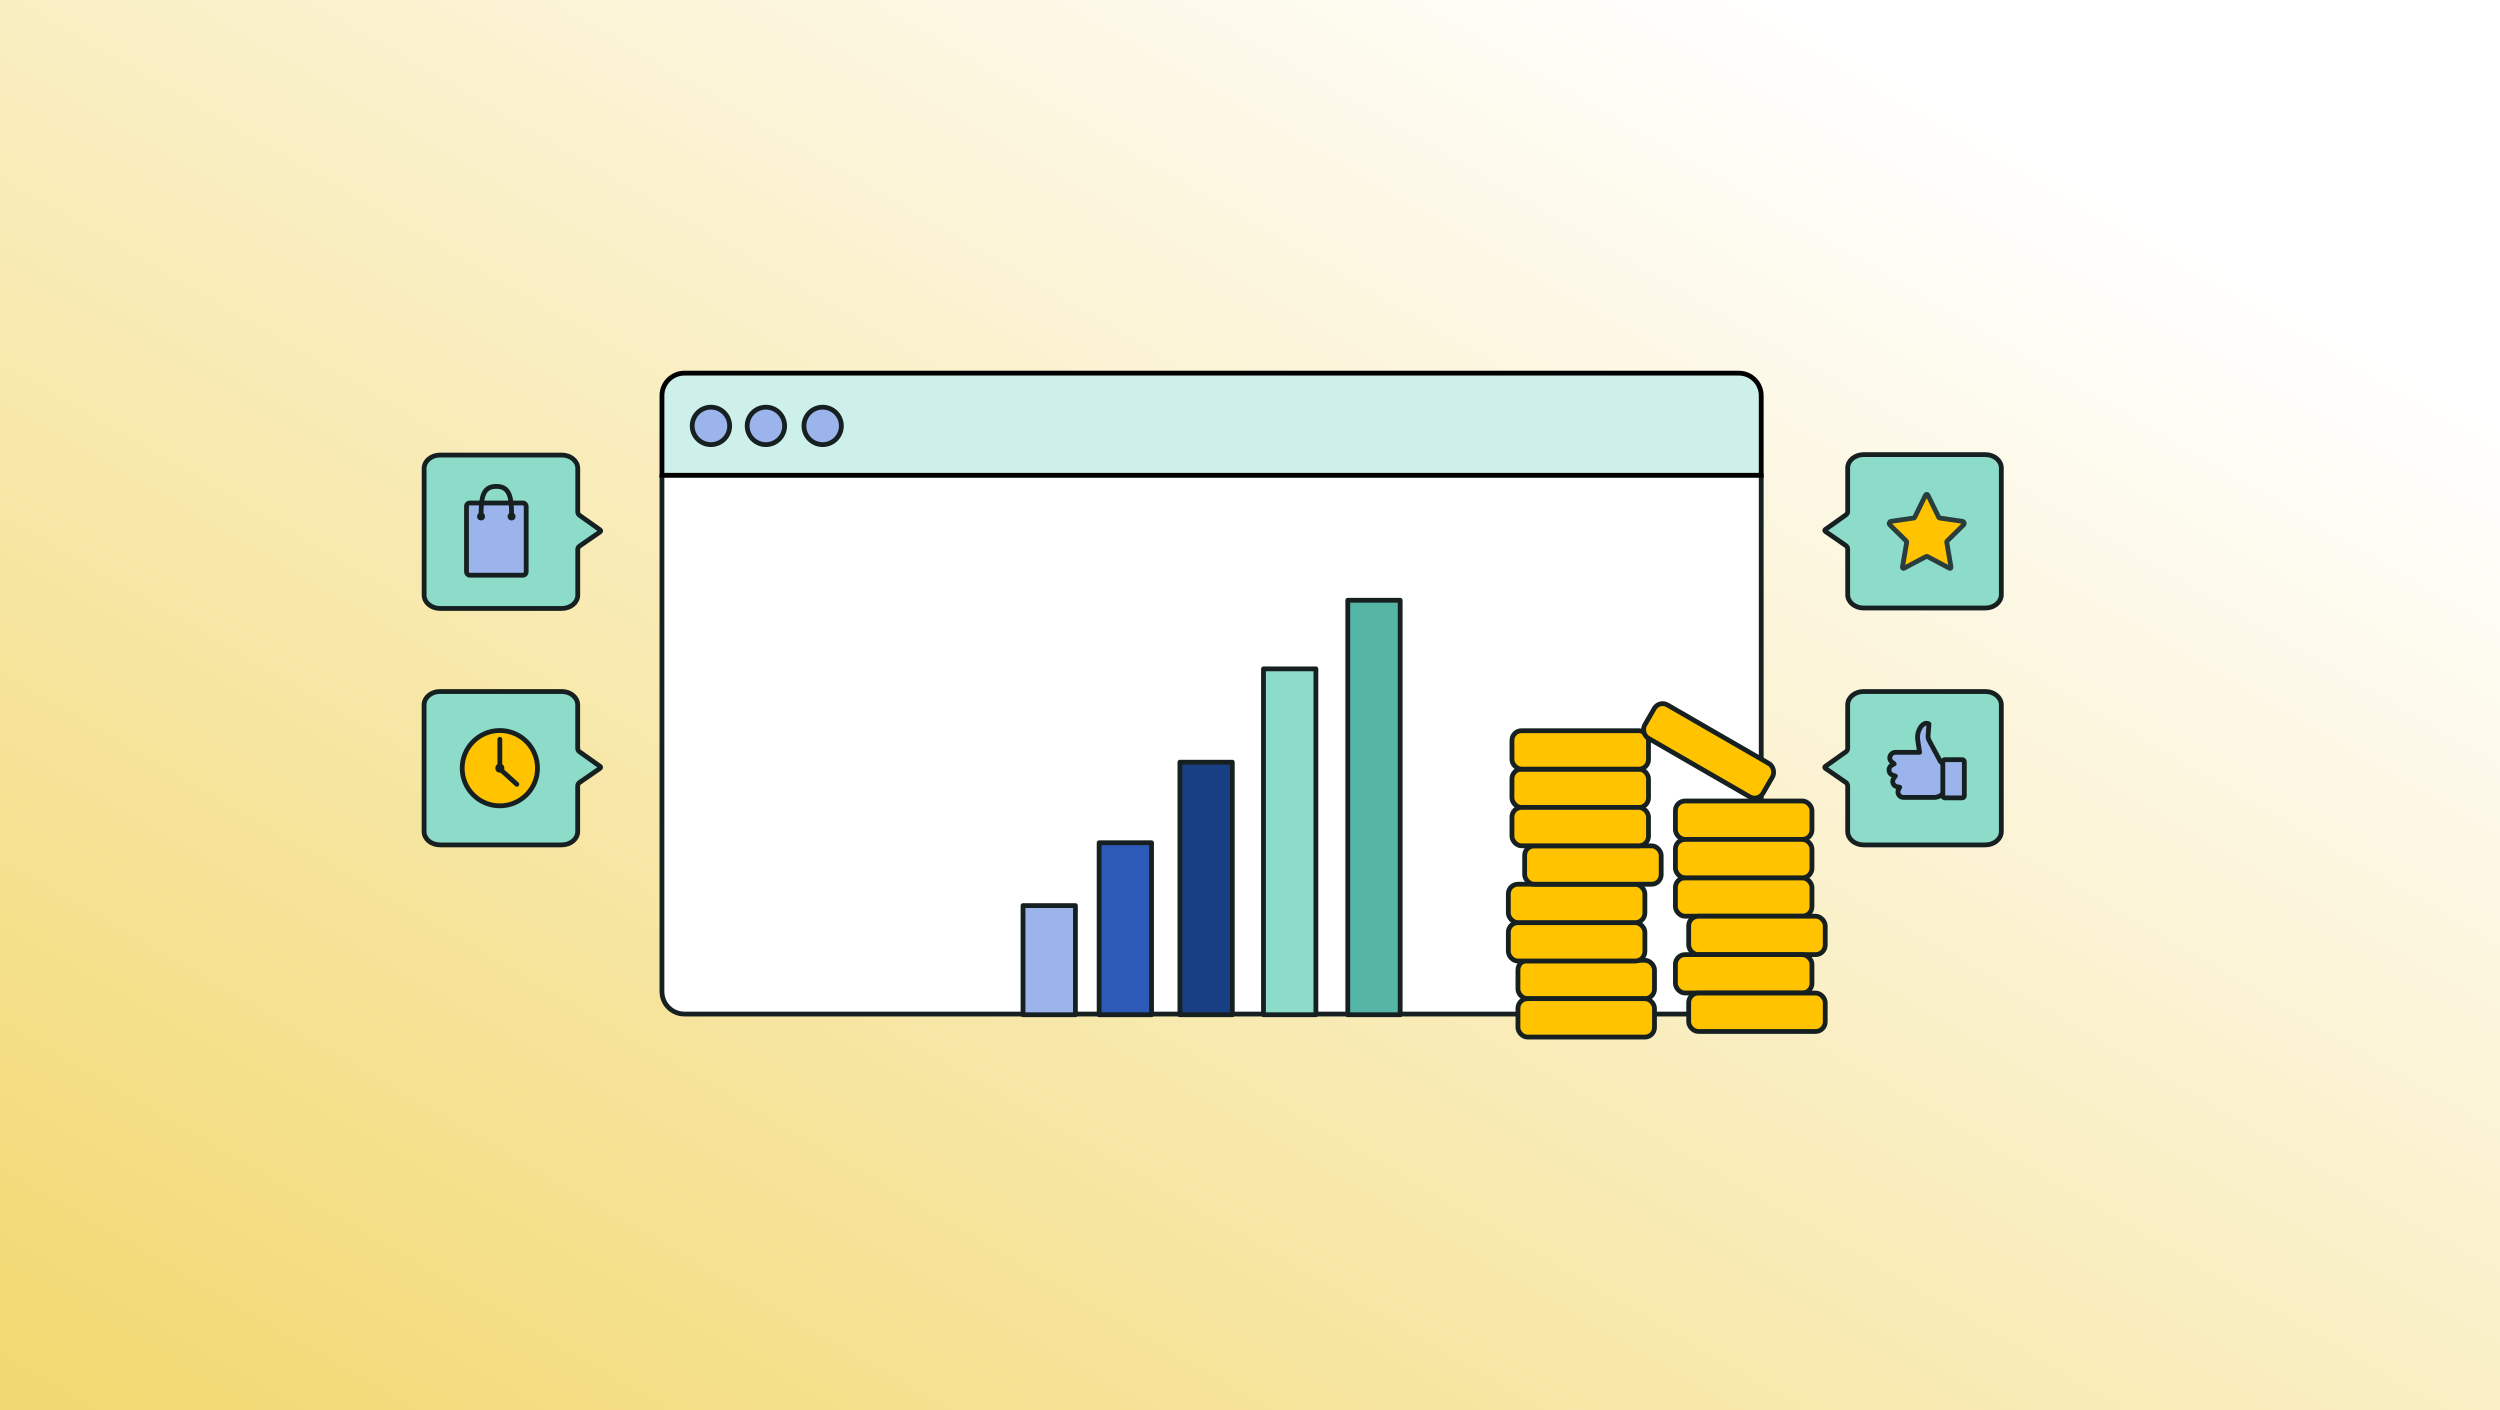
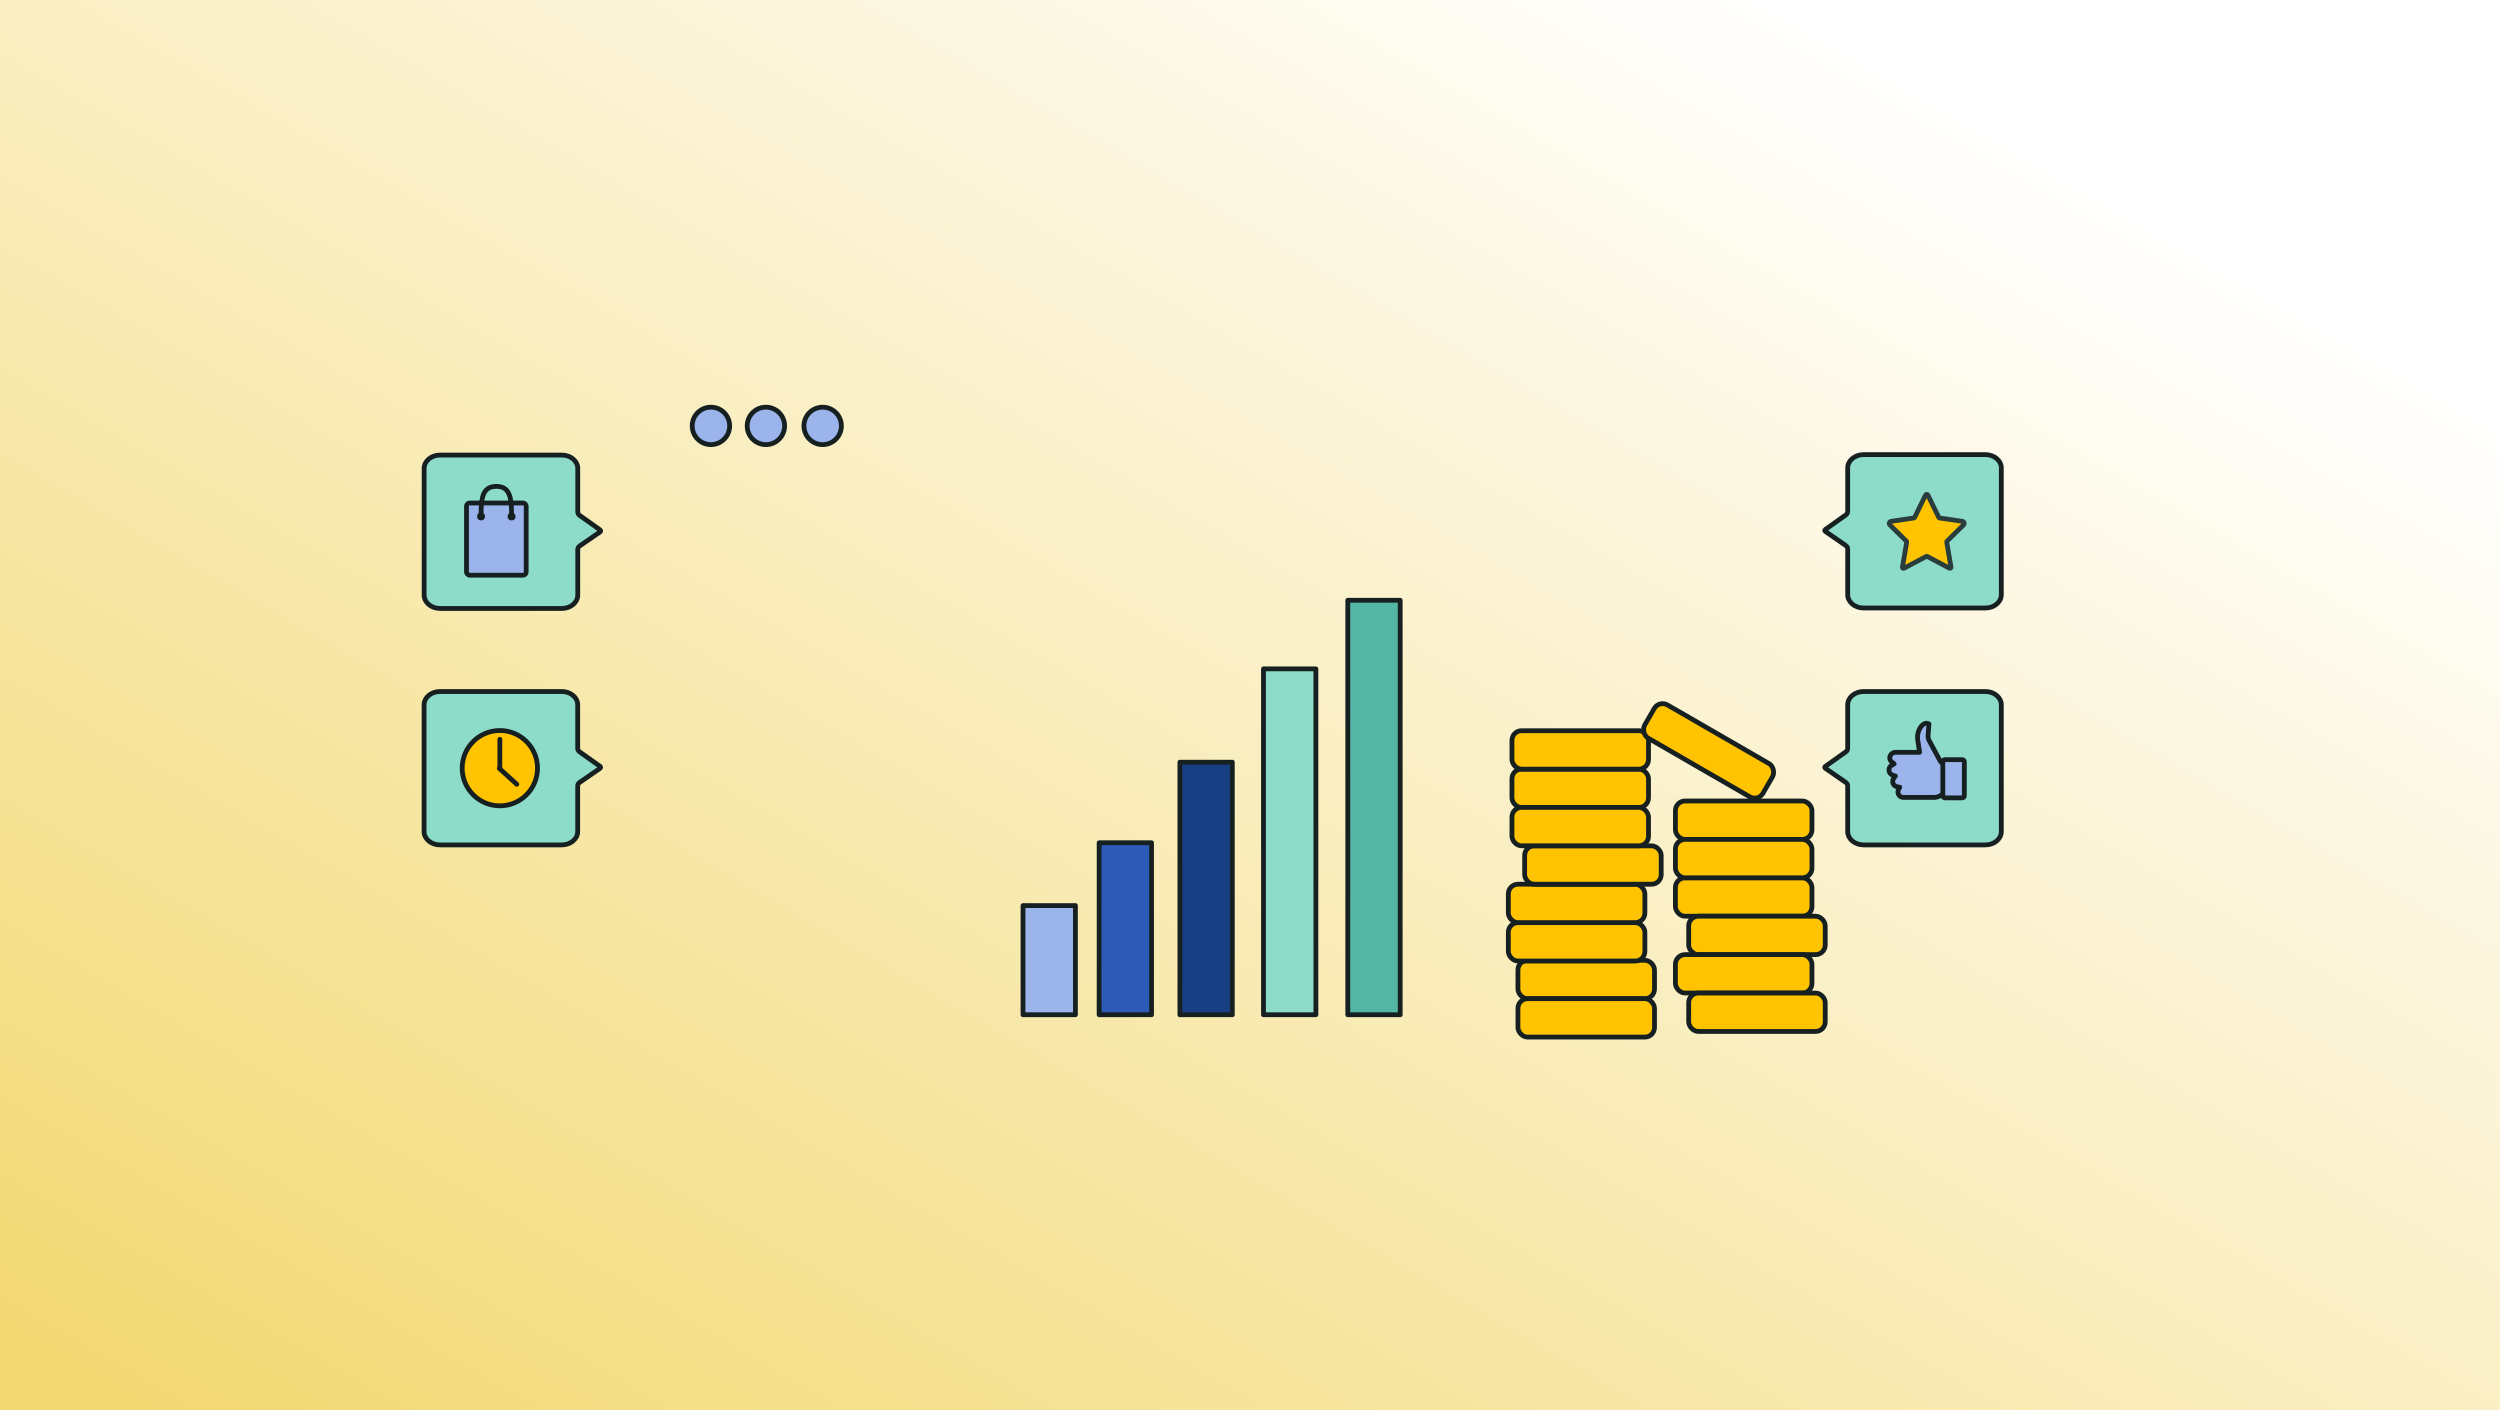
<svg xmlns="http://www.w3.org/2000/svg" id="Layer_2" data-name="Layer 2" viewBox="0 0 780 440">
  <rect x="0" y="0" width="780" height="440" fill="#808080" stroke="none" />
  <defs>
    <style> .cls-1, .cls-2, .cls-3, .cls-4, .cls-5, .cls-6, .cls-7, .cls-8, .cls-9, .cls-10, .cls-11, .cls-12, .cls-13 { stroke-width: 1.5px; } .cls-1, .cls-2, .cls-3, .cls-6, .cls-7 { stroke-miterlimit: 10; } .cls-1, .cls-3, .cls-4, .cls-5, .cls-7, .cls-8, .cls-9, .cls-10, .cls-11, .cls-12, .cls-13 { stroke: #172020; } .cls-1, .cls-13 { fill: none; } .cls-14 { fill: url(#linear-gradient); } .cls-14, .cls-15 { stroke-width: 0px; } .cls-2 { stroke: #293d3d; } .cls-2, .cls-3, .cls-11 { fill: #ffc300; } .cls-4 { fill: #183e84; } .cls-4, .cls-5, .cls-8, .cls-9, .cls-10, .cls-11, .cls-12, .cls-13 { stroke-linecap: round; stroke-linejoin: round; } .cls-5 { fill: #2d5ab7; } .cls-6 { fill: #cef0ea; stroke: #000; } .cls-7, .cls-8 { fill: #9bb5ec; } .cls-9 { fill: #55b6a6; } .cls-10 { fill: #8ddcc9; } .cls-12 { fill: #fff; } .cls-15 { fill: #172020; } </style>
    <linearGradient id="linear-gradient" x1="526.53" y1="-15.44" x2="112.65" y2="698.27" gradientUnits="userSpaceOnUse">
      <stop offset="0" stop-color="#fff" />
      <stop offset=".79" stop-color="#f2d870" />
    </linearGradient>
  </defs>
  <g id="Layer_1-2" data-name="Layer 1">
    <g>
      <rect class="cls-14" width="780" height="440" />
      <g>
-         <path class="cls-12" d="m206.53,148.18h342.97v161.2c0,3.86-3.14,7-7,7H213.53c-3.86,0-7-3.14-7-7v-161.2h0Z" />
-         <path class="cls-6" d="m213.53,116.42h328.97c3.86,0,7,3.14,7,7v24.87H206.53v-24.87c0-3.86,3.14-7,7-7Z" />
        <circle class="cls-8" cx="221.81" cy="132.88" r="5.84" />
        <circle class="cls-8" cx="238.96" cy="132.88" r="5.84" />
        <circle class="cls-8" cx="256.67" cy="132.88" r="5.84" />
        <g>
          <rect class="cls-8" x="319.18" y="282.54" width="16.35" height="34.06" />
          <rect class="cls-5" x="342.93" y="262.94" width="16.35" height="53.66" />
          <rect class="cls-4" x="368.13" y="237.8" width="16.35" height="78.8" />
          <rect class="cls-10" x="394.21" y="208.68" width="16.35" height="107.91" />
          <rect class="cls-9" x="420.51" y="187.29" width="16.35" height="129.31" />
        </g>
        <g>
          <rect class="cls-3" x="522.73" y="273.88" width="42.6" height="11.98" rx="3" ry="3" />
          <rect class="cls-3" x="473.6" y="299.61" width="42.6" height="11.98" rx="3" ry="3" />
          <rect class="cls-3" x="473.6" y="311.59" width="42.6" height="11.98" rx="3" ry="3" />
          <rect class="cls-3" x="526.87" y="285.86" width="42.6" height="11.98" rx="3" ry="3" />
          <rect class="cls-3" x="522.73" y="297.84" width="42.6" height="11.98" rx="3" ry="3" />
          <rect class="cls-3" x="522.73" y="249.91" width="42.6" height="11.98" rx="3" ry="3" />
          <rect class="cls-3" x="526.87" y="309.83" width="42.6" height="11.98" rx="3" ry="3" />
          <rect class="cls-3" x="470.6" y="287.86" width="42.6" height="11.98" rx="3" ry="3" />
          <rect class="cls-3" x="470.6" y="275.88" width="42.6" height="11.98" rx="3" ry="3" />
          <rect class="cls-3" x="471.73" y="239.96" width="42.6" height="11.98" rx="3" ry="3" />
          <rect class="cls-3" x="471.73" y="227.98" width="42.6" height="11.98" rx="3" ry="3" />
          <rect class="cls-3" x="522.73" y="261.9" width="42.6" height="11.98" rx="3" ry="3" />
          <rect class="cls-3" x="511.79" y="228.29" width="42.6" height="11.98" rx="3" ry="3" transform="translate(188.56 -235.16) rotate(30)" />
          <rect class="cls-3" x="475.69" y="263.9" width="42.6" height="11.98" rx="3" ry="3" />
          <rect class="cls-3" x="471.73" y="251.91" width="42.6" height="11.98" rx="3" ry="3" />
        </g>
      </g>
      <g>
        <path class="cls-10" d="m569.33,165.49h0c0,.12.06.23.17.31l6.36,4.39c.39.27.62.67.62,1.1v14.25c0,2.3,2.23,4.16,4.97,4.16h37.99c2.75,0,4.97-1.86,4.97-4.16v-39.54c0-2.3-2.23-4.16-4.97-4.16h-37.99c-2.75,0-4.97,1.86-4.97,4.16v13.58c0,.42-.22.82-.6,1.09l-6.38,4.53c-.11.08-.17.19-.17.3h0Z" />
        <path class="cls-2" d="m601.28,173.6l6.96,3.69c.24.13.51-.08.47-.34l-1.33-7.82c-.02-.11.02-.21.09-.29l5.15-5.07c.39-.38.17-1.04-.36-1.12l-7.12-1.04c-.1-.02-.2-.08-.24-.18l-3.37-6.9c-.22-.44-.57-.44-.79,0l-3.37,6.9c-.05.1-.14.16-.24.18l-7.15,1.05c-.52.08-.73.73-.35,1.1l5.17,5.09c.08.07.11.18.09.29l-1.33,7.82c-.05.27.23.47.47.34l6.96-3.69c.09-.05.21-.05.3,0Z" />
        <path class="cls-10" d="m569.33,239.4h0c0,.12.06.23.17.31l6.36,4.39c.39.27.62.67.62,1.1v14.25c0,2.3,2.23,4.16,4.97,4.16h37.99c2.75,0,4.97-1.86,4.97-4.16v-39.54c0-2.3-2.23-4.16-4.97-4.16h-37.99c-2.75,0-4.97,1.86-4.97,4.16v13.58c0,.42-.22.82-.6,1.09l-6.38,4.53c-.11.08-.17.19-.17.3h0Z" />
        <g>
          <path class="cls-8" d="m590.58,241.88l.78.24-.49.65c-.23.3-.35.65-.35,1.03,0,.84.6,1.54,1.42,1.68l.78.13-.37.7c-.13.24-.19.51-.19.78,0,.9.7,1.64,1.6,1.7h9.84s1.22-.02,2.09-.76c.19-.16.36-.27.55-.36l.21-.1v-9.1l-1.03-.88-3.46-6.42c-.15-.25-.26-.52-.33-.81-.07-.29-.09-.59-.07-.89l.27-3.6c-.24-.14-.51-.21-.79-.21-1.5,0-2.78,2.39-2.78,4.35,0,.27.02.54.06.81l.6,3.9h-7.51c-.48,0-.95.2-1.3.55-.32.33-.5.74-.5,1.17,0,.53.25,1.02.68,1.35l.7.53-.76.43c-.54.3-.87.87-.87,1.49,0,.75.48,1.41,1.2,1.63h0Z" />
          <rect class="cls-8" x="606.16" y="237.01" width="6.71" height="11.92" rx=".63" ry=".63" />
        </g>
      </g>
      <g>
        <g>
          <path class="cls-10" d="m187.39,239.4h0c0,.12-.06.23-.17.31l-6.36,4.39c-.39.27-.62.67-.62,1.1v14.25c0,2.3-2.23,4.16-4.97,4.16h-37.99c-2.75,0-4.97-1.86-4.97-4.16v-39.54c0-2.3,2.23-4.16,4.97-4.16h37.99c2.75,0,4.97,1.86,4.97,4.16v13.58c0,.42.22.82.6,1.09l6.38,4.53c.11.08.17.19.17.3h0Z" />
          <g>
            <circle class="cls-11" cx="155.95" cy="239.67" r="11.75" />
            <line class="cls-13" x1="155.95" y1="230.67" x2="155.95" y2="239.76" />
            <line class="cls-13" x1="161.25" y1="244.7" x2="155.8" y2="239.76" />
-             <circle class="cls-15" cx="155.95" cy="239.67" r="1.4" />
          </g>
        </g>
        <g>
          <path class="cls-10" d="m187.41,165.63h0c0,.12-.06.23-.17.31l-6.36,4.39c-.39.27-.62.67-.62,1.1v14.25c0,2.3-2.23,4.16-4.97,4.16h-37.99c-2.75,0-4.97-1.86-4.97-4.16v-39.54c0-2.3,2.23-4.16,4.97-4.16h37.99c2.75,0,4.97,1.86,4.97,4.16v13.58c0,.42.22.82.6,1.09l6.38,4.53c.11.08.17.19.17.3h0Z" />
          <g>
            <rect class="cls-7" x="145.55" y="156.93" width="18.62" height="22.53" rx="1" ry="1" />
            <path class="cls-1" d="m150.09,160.59c0-5.52.62-8.84,4.76-8.84s4.76,3.32,4.76,8.84" />
            <circle class="cls-15" cx="150.09" cy="161.15" r="1.23" />
            <circle class="cls-15" cx="159.61" cy="161.15" r="1.23" />
          </g>
        </g>
      </g>
    </g>
  </g>
</svg>